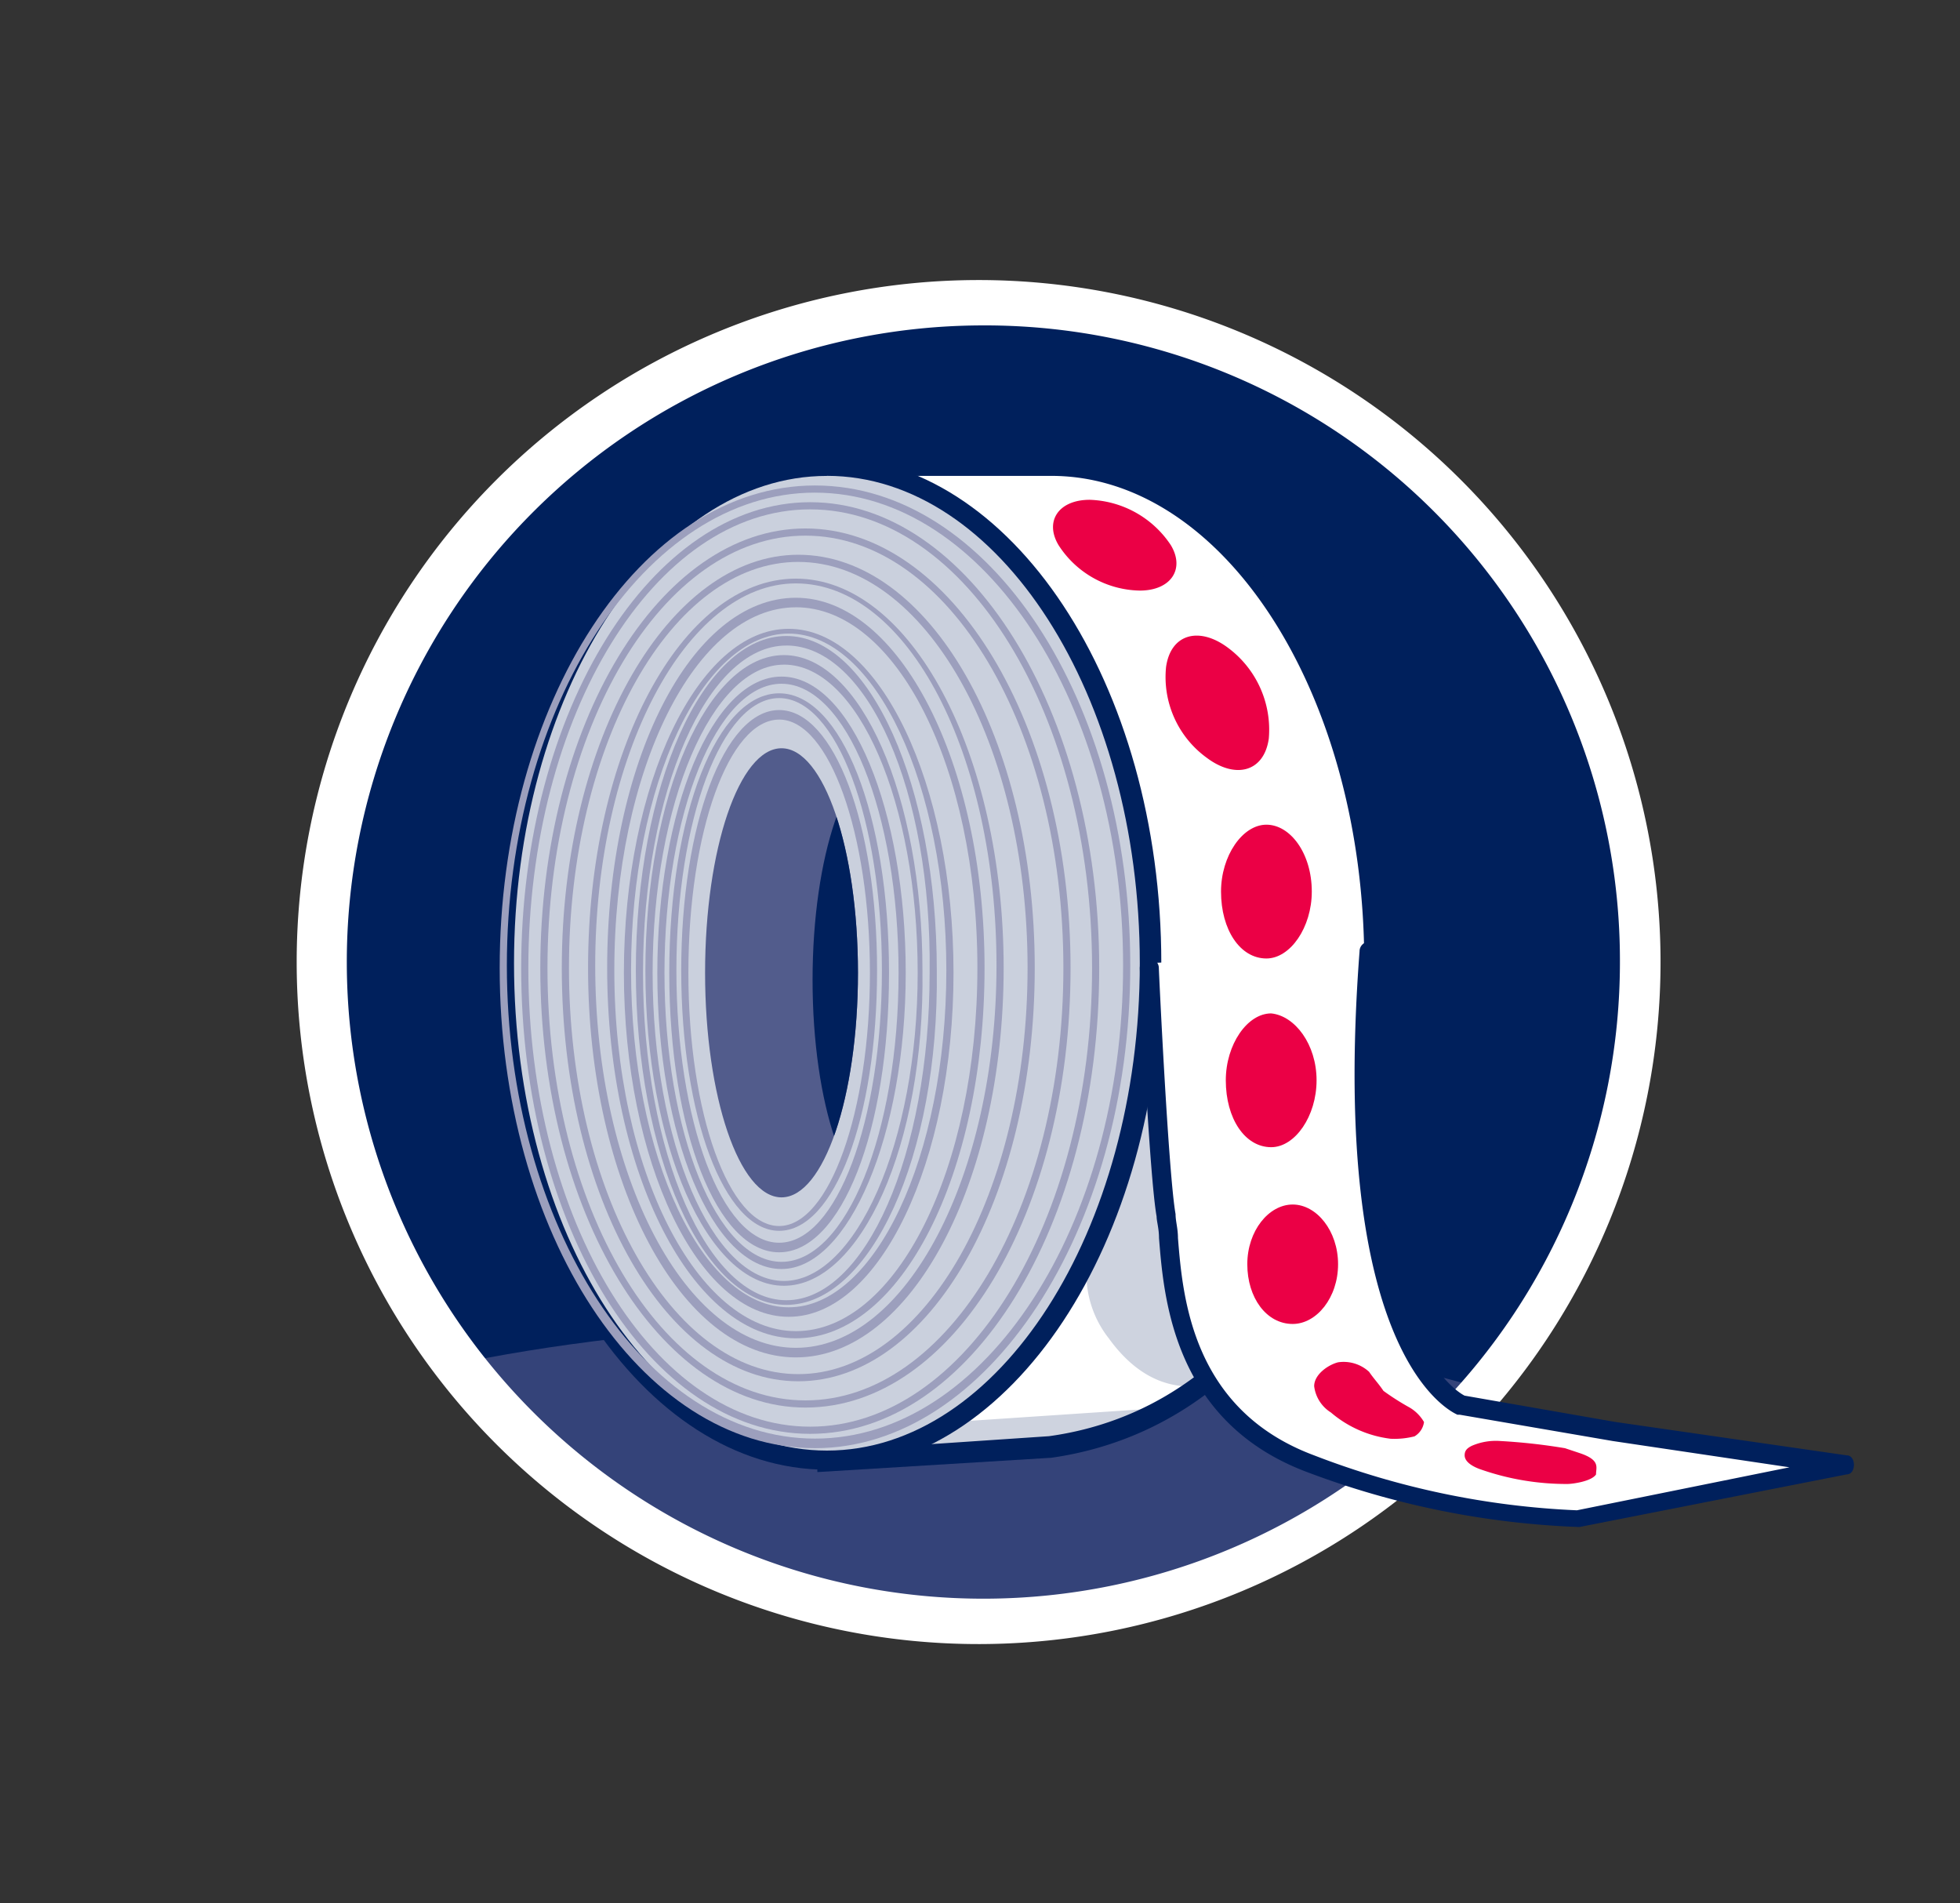
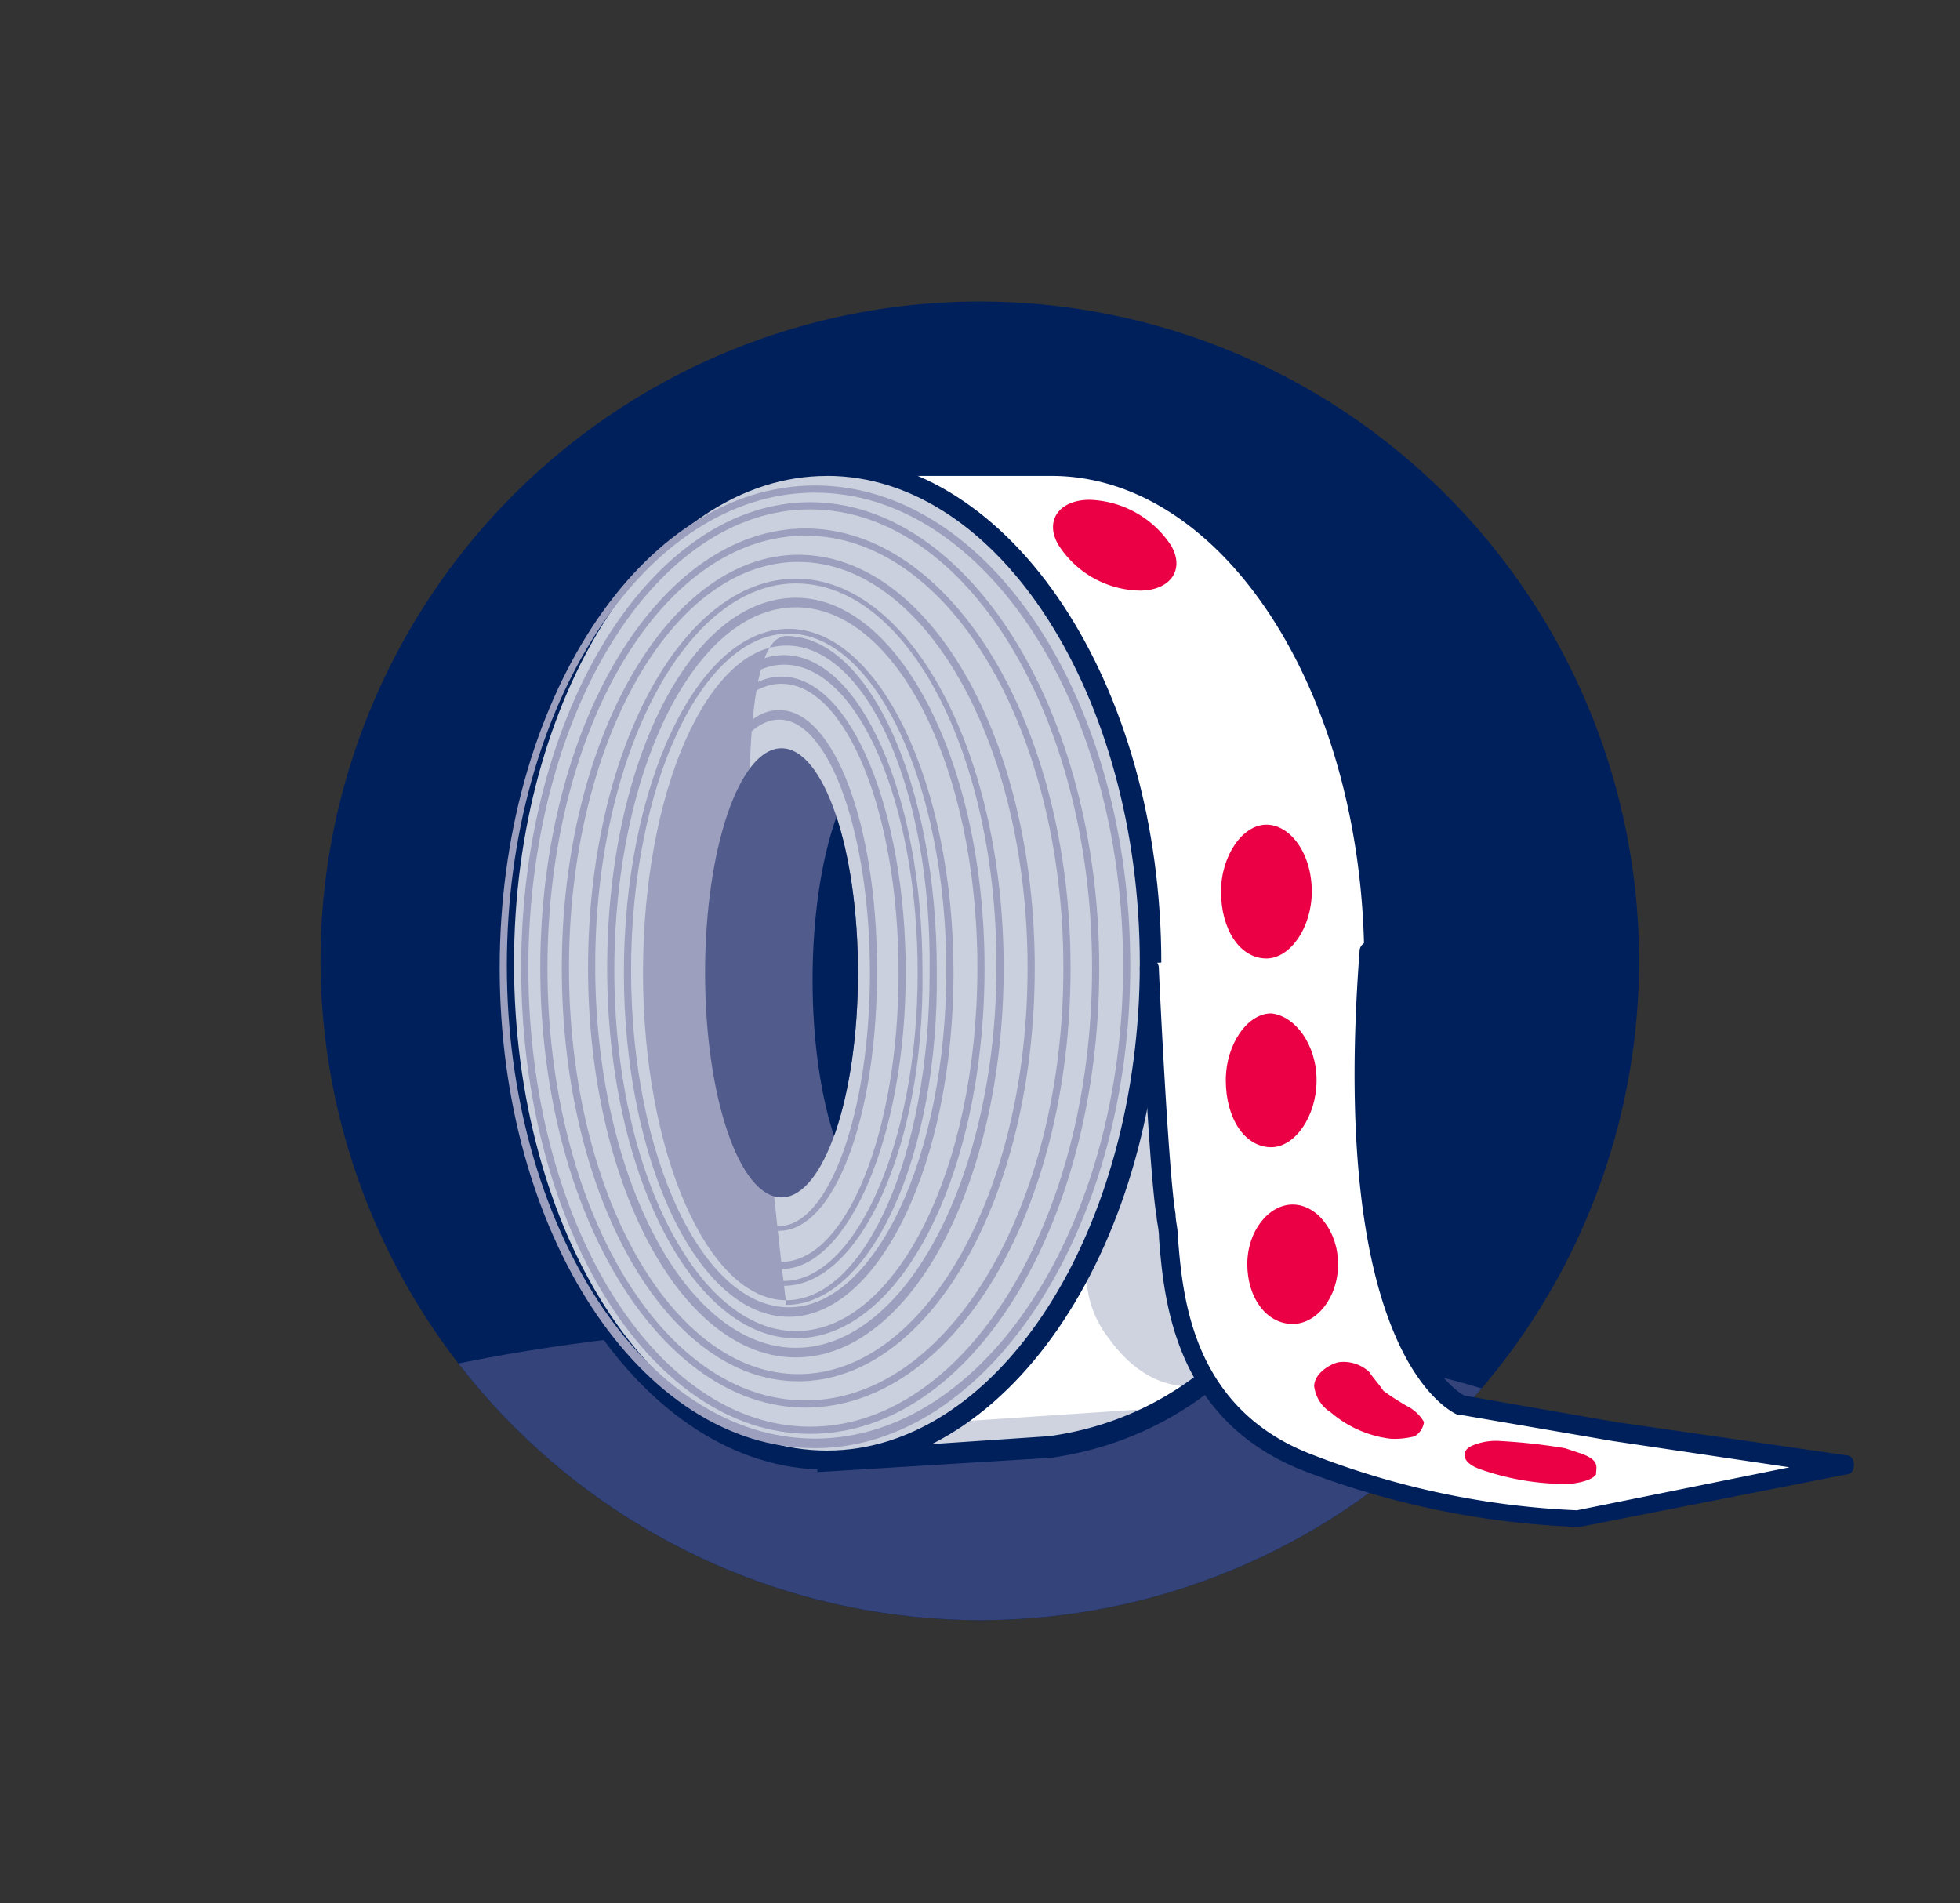
<svg xmlns="http://www.w3.org/2000/svg" id="Groupe_1060" data-name="Groupe 1060" viewBox="-4643 -1726 103 100">
  <rect x="-4643" y="-1726" width="103" height="100" fill="#333333" stroke="none" />
  <defs>
    <style>
      .cls-1 {
        fill: none;
      }

      .cls-2 {
        fill: #00205c;
      }

      .cls-3 {
        clip-path: url(#clip-path);
      }

      .cls-4 {
        fill: #344379;
      }

      .cls-5 {
        fill: #fff;
      }

      .cls-6 {
        fill: #ced3df;
      }

      .cls-7 {
        fill: #cad0dd;
      }

      .cls-8 {
        fill: #9c9fbd;
      }

      .cls-9 {
        fill: #525c8c;
      }

      .cls-10 {
        clip-path: url(#clip-path-2);
      }

      .cls-11 {
        fill: #eb0045;
      }
    </style>
    <clipPath id="clip-path">
      <path id="Tracé_959" data-name="Tracé 959" d="M40.644,70.188A34.644,34.644,0,1,0,6,35.544,34.713,34.713,0,0,0,40.644,70.188" transform="translate(-6 -0.9)" />
    </clipPath>
    <clipPath id="clip-path-2">
      <ellipse id="Ellipse_24" data-name="Ellipse 24" cx="4.017" cy="11.799" rx="4.017" ry="11.799" />
    </clipPath>
  </defs>
  <rect id="Rectangle_110" data-name="Rectangle 110" class="cls-1" width="103" height="100" transform="translate(-4643 -1726)" />
  <g id="Groupe_841" data-name="Groupe 841" transform="translate(-4632.385 -1711.286)">
    <g id="Groupe_820" data-name="Groupe 820" transform="translate(5.1)">
      <g id="Groupe_818" data-name="Groupe 818" transform="translate(1.13 1.13)">
        <path id="Tracé_958" data-name="Tracé 958" class="cls-2" d="M40.644,70.188A34.644,34.644,0,1,0,6,35.544,34.713,34.713,0,0,0,40.644,70.188" transform="translate(-6 -0.9)" />
        <g id="Groupe_817" data-name="Groupe 817" transform="translate(0)">
          <g id="Groupe_816" data-name="Groupe 816" class="cls-3">
            <ellipse id="Ellipse_20" data-name="Ellipse 20" class="cls-4" cx="39.037" cy="10.167" rx="39.037" ry="10.167" transform="translate(-7.531 53.598)" />
          </g>
        </g>
      </g>
      <g id="Groupe_819" data-name="Groupe 819">
-         <path id="Tracé_960" data-name="Tracé 960" class="cls-5" d="M40.874,71.673a35.836,35.836,0,1,1,35.774-35.9A35.838,35.838,0,0,1,40.874,71.673Zm0-69.288a33.452,33.452,0,1,0,33.64,33.389A33.374,33.374,0,0,0,40.874,2.385Z" transform="translate(-5.1)" />
-       </g>
+         </g>
    </g>
    <g id="Groupe_840" data-name="Groupe 840" transform="translate(15.267 9.289)">
      <g id="Groupe_821" data-name="Groupe 821" transform="translate(11.799 0.126)">
        <path id="Tracé_961" data-name="Tracé 961" class="cls-5" d="M39.945,7.8H28.272v7.155C25.008,19.725,23,26.377,23,33.908c0,7.406,2.008,14.184,5.272,18.954v7.155l11.673-.753c10.167-1.381,16.945-10.92,16.945-25.355S49.36,7.8,39.945,7.8Z" transform="translate(-22.498 -7.423)" />
        <path id="Tracé_962" data-name="Tracé 962" class="cls-6" d="M33.113,47.953l11.3-.753s-4.017,2.134-7.029,2.259c-2.887.126-7.28.251-7.28.251Z" transform="translate(-20.686 2.632)" />
        <path id="Tracé_963" data-name="Tracé 963" class="cls-6" d="M39.245,47.567c1.632,2.259,3.389,2.636,4.77,2.51s.251-.251.251-.251a17.415,17.415,0,0,1-1.757-5.774C42.132,40.914,41.253,31.5,41.253,31.5s-1.632,7.28-3.013,11.3A5.5,5.5,0,0,0,39.245,47.567Z" transform="translate(-18.659 -1.375)" />
        <path id="Tracé_964" data-name="Tracé 964" class="cls-2" d="M27.872,60.721V53.19c-3.389-5.021-5.272-11.8-5.272-19.079s1.883-14.058,5.272-19.079V7.5H40.047c9.665,0,17.573,11.925,17.573,26.611,0,14.184-6.9,24.351-17.447,25.857Zm1-52.342v6.9l-.126.126C25.361,20.3,23.6,26.956,23.6,33.985a33.972,33.972,0,0,0,5.146,18.577l.126.126v6.9l11.171-.753c10.042-1.381,16.569-11.171,16.569-24.853,0-14.184-7.406-25.606-16.443-25.606h-11.3Z" transform="translate(-22.6 -7.5)" />
      </g>
      <g id="Groupe_822" data-name="Groupe 822">
        <ellipse id="Ellipse_21" data-name="Ellipse 21" class="cls-7" cx="16.945" cy="26.108" rx="16.945" ry="26.108" transform="translate(0.628 0.502)" />
        <path id="Tracé_965" data-name="Tracé 965" class="cls-2" d="M30.773,60.621C21.108,60.621,13.2,48.7,13.2,34.011S21.108,7.4,30.773,7.4,48.346,19.325,48.346,34.011,40.438,60.621,30.773,60.621Zm0-52.217C21.735,8.4,14.33,19.952,14.33,34.011c0,14.184,7.406,25.606,16.443,25.606S47.216,48.069,47.216,34.011,39.811,8.4,30.773,8.4Z" transform="translate(-13.2 -7.4)" />
      </g>
      <g id="Groupe_829" data-name="Groupe 829" transform="translate(0.377 1.506)">
        <g id="Groupe_823" data-name="Groupe 823">
          <path id="Tracé_966" data-name="Tracé 966" class="cls-8" d="M30.069,59.185c-9.163,0-16.569-11.3-16.569-25.23S20.906,8.6,30.069,8.6,46.638,19.9,46.638,33.83,39.106,59.185,30.069,59.185Zm0-50.209c-8.912,0-16.192,11.171-16.192,24.853s7.28,24.853,16.192,24.853S46.261,47.512,46.261,33.83,38.981,8.977,30.069,8.977Z" transform="translate(-13.5 -8.6)" />
        </g>
        <g id="Groupe_824" data-name="Groupe 824" transform="translate(1.13 0.879)">
          <path id="Tracé_967" data-name="Tracé 967" class="cls-8" d="M29.588,58.253c-8.41,0-15.188-10.92-15.188-24.477S21.3,9.3,29.588,9.3,44.776,20.22,44.776,33.777,38,58.253,29.588,58.253Zm0-48.577c-8.159,0-14.812,10.795-14.812,24.1s6.653,24.1,14.812,24.1S44.4,47.082,44.4,33.777,37.747,9.677,29.588,9.677Z" transform="translate(-14.4 -9.3)" />
        </g>
        <g id="Groupe_825" data-name="Groupe 825" transform="translate(2.134 2.259)">
          <path id="Tracé_968" data-name="Tracé 968" class="cls-8" d="M29.133,56.592C21.476,56.592,15.2,46.3,15.2,33.5s6.276-23.1,13.933-23.1S43.066,20.693,43.066,33.5,36.915,56.592,29.133,56.592Zm0-45.815c-7.531,0-13.556,10.167-13.556,22.719S21.6,56.215,29.133,56.215,42.689,46.048,42.689,33.5,36.664,10.777,29.133,10.777Z" transform="translate(-15.2 -10.4)" />
        </g>
        <g id="Groupe_826" data-name="Groupe 826" transform="translate(3.264 3.64)">
          <path id="Tracé_969" data-name="Tracé 969" class="cls-8" d="M28.527,54.93c-6.9,0-12.427-9.665-12.427-21.715S21.748,11.5,28.527,11.5c6.9,0,12.427,9.665,12.427,21.715S35.43,54.93,28.527,54.93Zm0-43.054c-6.653,0-12.05,9.54-12.05,21.339s5.4,21.339,12.05,21.339,12.05-9.54,12.05-21.339S35.179,11.877,28.527,11.877Z" transform="translate(-16.1 -11.5)" />
        </g>
        <g id="Groupe_827" data-name="Groupe 827" transform="translate(4.644 4.895)">
          <path id="Tracé_970" data-name="Tracé 970" class="cls-8" d="M28.12,53.42c-6.025,0-10.92-9.163-10.92-20.46S22.1,12.5,28.12,12.5s10.92,9.163,10.92,20.46S34.145,53.42,28.12,53.42Zm0-40.669c-5.774,0-10.544,9.038-10.544,20.083s4.77,20.083,10.544,20.083S38.664,43.88,38.664,32.834,34.02,12.751,28.12,12.751Z" transform="translate(-17.2 -12.5)" />
        </g>
        <g id="Groupe_828" data-name="Groupe 828" transform="translate(5.648 5.9)">
          <path id="Tracé_971" data-name="Tracé 971" class="cls-8" d="M27.916,52.212c-5.4,0-9.916-8.661-9.916-19.456S22.393,13.3,27.916,13.3c5.4,0,9.916,8.661,9.916,19.456S33.439,52.212,27.916,52.212Zm0-38.41c-5.272,0-9.54,8.535-9.54,19.079s4.393,18.954,9.54,18.954c5.272,0,9.54-8.535,9.54-19.079S33.188,13.8,27.916,13.8Z" transform="translate(-18 -13.3)" />
        </g>
      </g>
      <g id="Groupe_836" data-name="Groupe 836" transform="translate(6.904 9.038)">
        <g id="Groupe_830" data-name="Groupe 830">
          <path id="Tracé_972" data-name="Tracé 972" class="cls-8" d="M27.361,50.75c-4.77,0-8.661-8.159-8.661-18.075S22.591,14.6,27.361,14.6s8.661,8.159,8.661,18.075S32.131,50.75,27.361,50.75Zm0-35.9c-4.519,0-8.284,7.908-8.284,17.7s3.766,17.7,8.284,17.7,8.284-7.908,8.284-17.7S31.88,14.851,27.361,14.851Z" transform="translate(-18.7 -14.6)" />
        </g>
        <g id="Groupe_831" data-name="Groupe 831" transform="translate(0.628 0.377)">
-           <path id="Tracé_973" data-name="Tracé 973" class="cls-8" d="M27.108,50.046c-4.393,0-7.908-7.908-7.908-17.573S22.715,14.9,27.108,14.9s7.908,7.908,7.908,17.573C35.141,42.264,31.5,50.046,27.108,50.046Zm0-34.644c-4.142,0-7.531,7.657-7.531,17.2,0,9.414,3.389,17.2,7.531,17.2s7.531-7.657,7.531-17.2C34.765,23.059,31.376,15.4,27.108,15.4Z" transform="translate(-19.2 -14.9)" />
+           <path id="Tracé_973" data-name="Tracé 973" class="cls-8" d="M27.108,50.046S22.715,14.9,27.108,14.9s7.908,7.908,7.908,17.573C35.141,42.264,31.5,50.046,27.108,50.046Zm0-34.644c-4.142,0-7.531,7.657-7.531,17.2,0,9.414,3.389,17.2,7.531,17.2s7.531-7.657,7.531-17.2C34.765,23.059,31.376,15.4,27.108,15.4Z" transform="translate(-19.2 -14.9)" />
        </g>
        <g id="Groupe_832" data-name="Groupe 832" transform="translate(1.13 1.381)">
          <path id="Tracé_974" data-name="Tracé 974" class="cls-8" d="M26.88,48.838c-4.017,0-7.28-7.406-7.28-16.569S22.864,15.7,26.88,15.7s7.28,7.406,7.28,16.569C34.286,41.432,30.9,48.838,26.88,48.838Zm0-32.636c-3.766,0-6.9,7.28-6.9,16.192s3.138,16.192,6.9,16.192,7.029-7.28,7.029-16.192S30.771,16.2,26.88,16.2Z" transform="translate(-19.6 -15.7)" />
        </g>
        <g id="Groupe_833" data-name="Groupe 833" transform="translate(1.757 2.51)">
          <path id="Tracé_975" data-name="Tracé 975" class="cls-8" d="M26.627,47.729c-3.64,0-6.527-7.029-6.527-15.565S22.987,16.6,26.627,16.6s6.527,7.029,6.527,15.565S30.142,47.729,26.627,47.729Zm0-30.753c-3.389,0-6.151,6.778-6.151,15.188s2.761,15.188,6.151,15.188,6.151-6.778,6.151-15.188S30.016,16.977,26.627,16.977Z" transform="translate(-20.1 -16.6)" />
        </g>
        <g id="Groupe_834" data-name="Groupe 834" transform="translate(2.385 3.389)">
-           <path id="Tracé_976" data-name="Tracé 976" class="cls-8" d="M26.374,46.672c-3.264,0-5.774-6.4-5.774-14.686S23.11,17.3,26.374,17.3s5.774,6.4,5.774,14.686S29.638,46.672,26.374,46.672Zm0-29.121c-3.013,0-5.4,6.4-5.4,14.309s2.385,14.309,5.4,14.309,5.4-6.4,5.4-14.309S29.387,17.551,26.374,17.551Z" transform="translate(-20.6 -17.3)" />
-         </g>
+           </g>
        <g id="Groupe_835" data-name="Groupe 835" transform="translate(3.013 4.268)">
          <path id="Tracé_977" data-name="Tracé 977" class="cls-8" d="M26.246,45.364c-2.887,0-5.146-6.025-5.146-13.682S23.359,18,26.246,18s5.146,6.025,5.146,13.682C31.393,39.464,29.133,45.364,26.246,45.364Zm0-26.862c-2.636,0-4.77,5.9-4.77,13.305s2.134,13.305,4.77,13.305,4.77-6.025,4.77-13.305S28.882,18.5,26.246,18.5Z" transform="translate(-21.1 -18)" />
        </g>
      </g>
      <g id="Groupe_837" data-name="Groupe 837" transform="translate(34.016 25.481)">
        <path id="Tracé_978" data-name="Tracé 978" class="cls-5" d="M40.7,28.753s.5,10.92.879,13.054-.251,10.167,7.531,13.18a40.768,40.768,0,0,0,14.058,2.887l14.309-2.761L65.3,53.355l-8.033-1.506S50.742,49.339,52.5,28" transform="translate(-40.198 -27.623)" />
        <path id="Tracé_979" data-name="Tracé 979" class="cls-2" d="M63.4,58.453a45.041,45.041,0,0,1-14.309-2.887c-7.029-2.636-7.531-9.163-7.782-12.3,0-.5-.126-.879-.126-1.13C40.8,40,40.3,29.457,40.3,29.081a.5.5,0,0,1,1,0c0,.126.5,10.795.879,12.929,0,.377.126.753.126,1.255.251,3.138.753,9.038,7.155,11.422A43.352,43.352,0,0,0,63.27,57.574l11.171-2.259-9.289-1.381L57.12,52.553h-.126c-.251-.126-6.778-2.887-5.146-24.351a.5.5,0,0,1,1,0c-1.506,19.707,4.017,23.1,4.519,23.347l7.908,1.381,12.176,1.757c.251,0,.377.251.377.5s-.126.5-.377.5L63.4,58.453Z" transform="translate(-40.3 -27.7)" />
      </g>
      <ellipse id="Ellipse_22" data-name="Ellipse 22" class="cls-9" cx="4.017" cy="11.799" rx="4.017" ry="11.799" transform="translate(11.171 15.314)" />
      <g id="Groupe_839" data-name="Groupe 839" transform="translate(11.171 15.314)">
        <g id="Groupe_838" data-name="Groupe 838" class="cls-10" transform="translate(0 0)">
          <ellipse id="Ellipse_23" data-name="Ellipse 23" class="cls-2" cx="4.017" cy="11.799" rx="4.017" ry="11.799" transform="translate(5.648 0.377)" />
        </g>
      </g>
      <path id="Tracé_980" data-name="Tracé 980" class="cls-11" d="M42.859,11.585c.753,1.255,0,2.385-1.632,2.385a5.182,5.182,0,0,1-4.268-2.385c-.753-1.255,0-2.385,1.632-2.385A5.315,5.315,0,0,1,42.859,11.585Z" transform="translate(-7.211 -6.941)" />
-       <path id="Tracé_981" data-name="Tracé 981" class="cls-11" d="M46.806,20.3c-.251,1.757-1.757,2.134-3.264,1a5.239,5.239,0,0,1-2.134-4.77c.251-1.757,1.757-2.134,3.264-1A5.364,5.364,0,0,1,46.806,20.3Z" transform="translate(-6.012 -5.489)" />
      <path id="Tracé_982" data-name="Tracé 982" class="cls-11" d="M48.47,26.315c0,1.883-1.13,3.515-2.385,3.515-1.381,0-2.385-1.506-2.385-3.515,0-1.883,1.13-3.515,2.385-3.515S48.47,24.306,48.47,26.315Z" transform="translate(-5.416 -3.47)" />
      <path id="Tracé_983" data-name="Tracé 983" class="cls-11" d="M48.67,34.215c0,1.883-1.13,3.515-2.385,3.515-1.381,0-2.385-1.506-2.385-3.515,0-1.883,1.13-3.515,2.385-3.515C47.54,30.826,48.67,32.332,48.67,34.215Z" transform="translate(-5.365 -1.454)" />
      <path id="Tracé_984" data-name="Tracé 984" class="cls-11" d="M49.57,41.838c0,1.757-1.13,3.138-2.385,3.138-1.381,0-2.385-1.381-2.385-3.138S45.93,38.7,47.185,38.7,49.57,40.081,49.57,41.838Z" transform="translate(-5.135 0.588)" />
      <path id="Tracé_985" data-name="Tracé 985" class="cls-11" d="M52.621,47.692a13.231,13.231,0,0,1-1.381-.879h0c-.251-.377-.5-.628-.753-1a1.977,1.977,0,0,0-1.632-.5c-.5.126-1.255.628-1.255,1.255a1.9,1.9,0,0,0,.879,1.381,5.926,5.926,0,0,0,3.138,1.381,4.27,4.27,0,0,0,1.255-.126,1.032,1.032,0,0,0,.5-.753A2.131,2.131,0,0,0,52.621,47.692Z" transform="translate(-4.421 2.266)" />
      <path id="Tracé_986" data-name="Tracé 986" class="cls-11" d="M59.925,49.228l-.753-.251a31.091,31.091,0,0,0-3.389-.377,3.184,3.184,0,0,0-1.506.251c-.251.126-.377.251-.377.5,0,.377.5.628.879.753a13.656,13.656,0,0,0,4.519.753c.251,0,1.255-.126,1.506-.5C60.8,49.981,61.055,49.6,59.925,49.228Z" transform="translate(-2.813 3.115)" />
    </g>
  </g>
</svg>